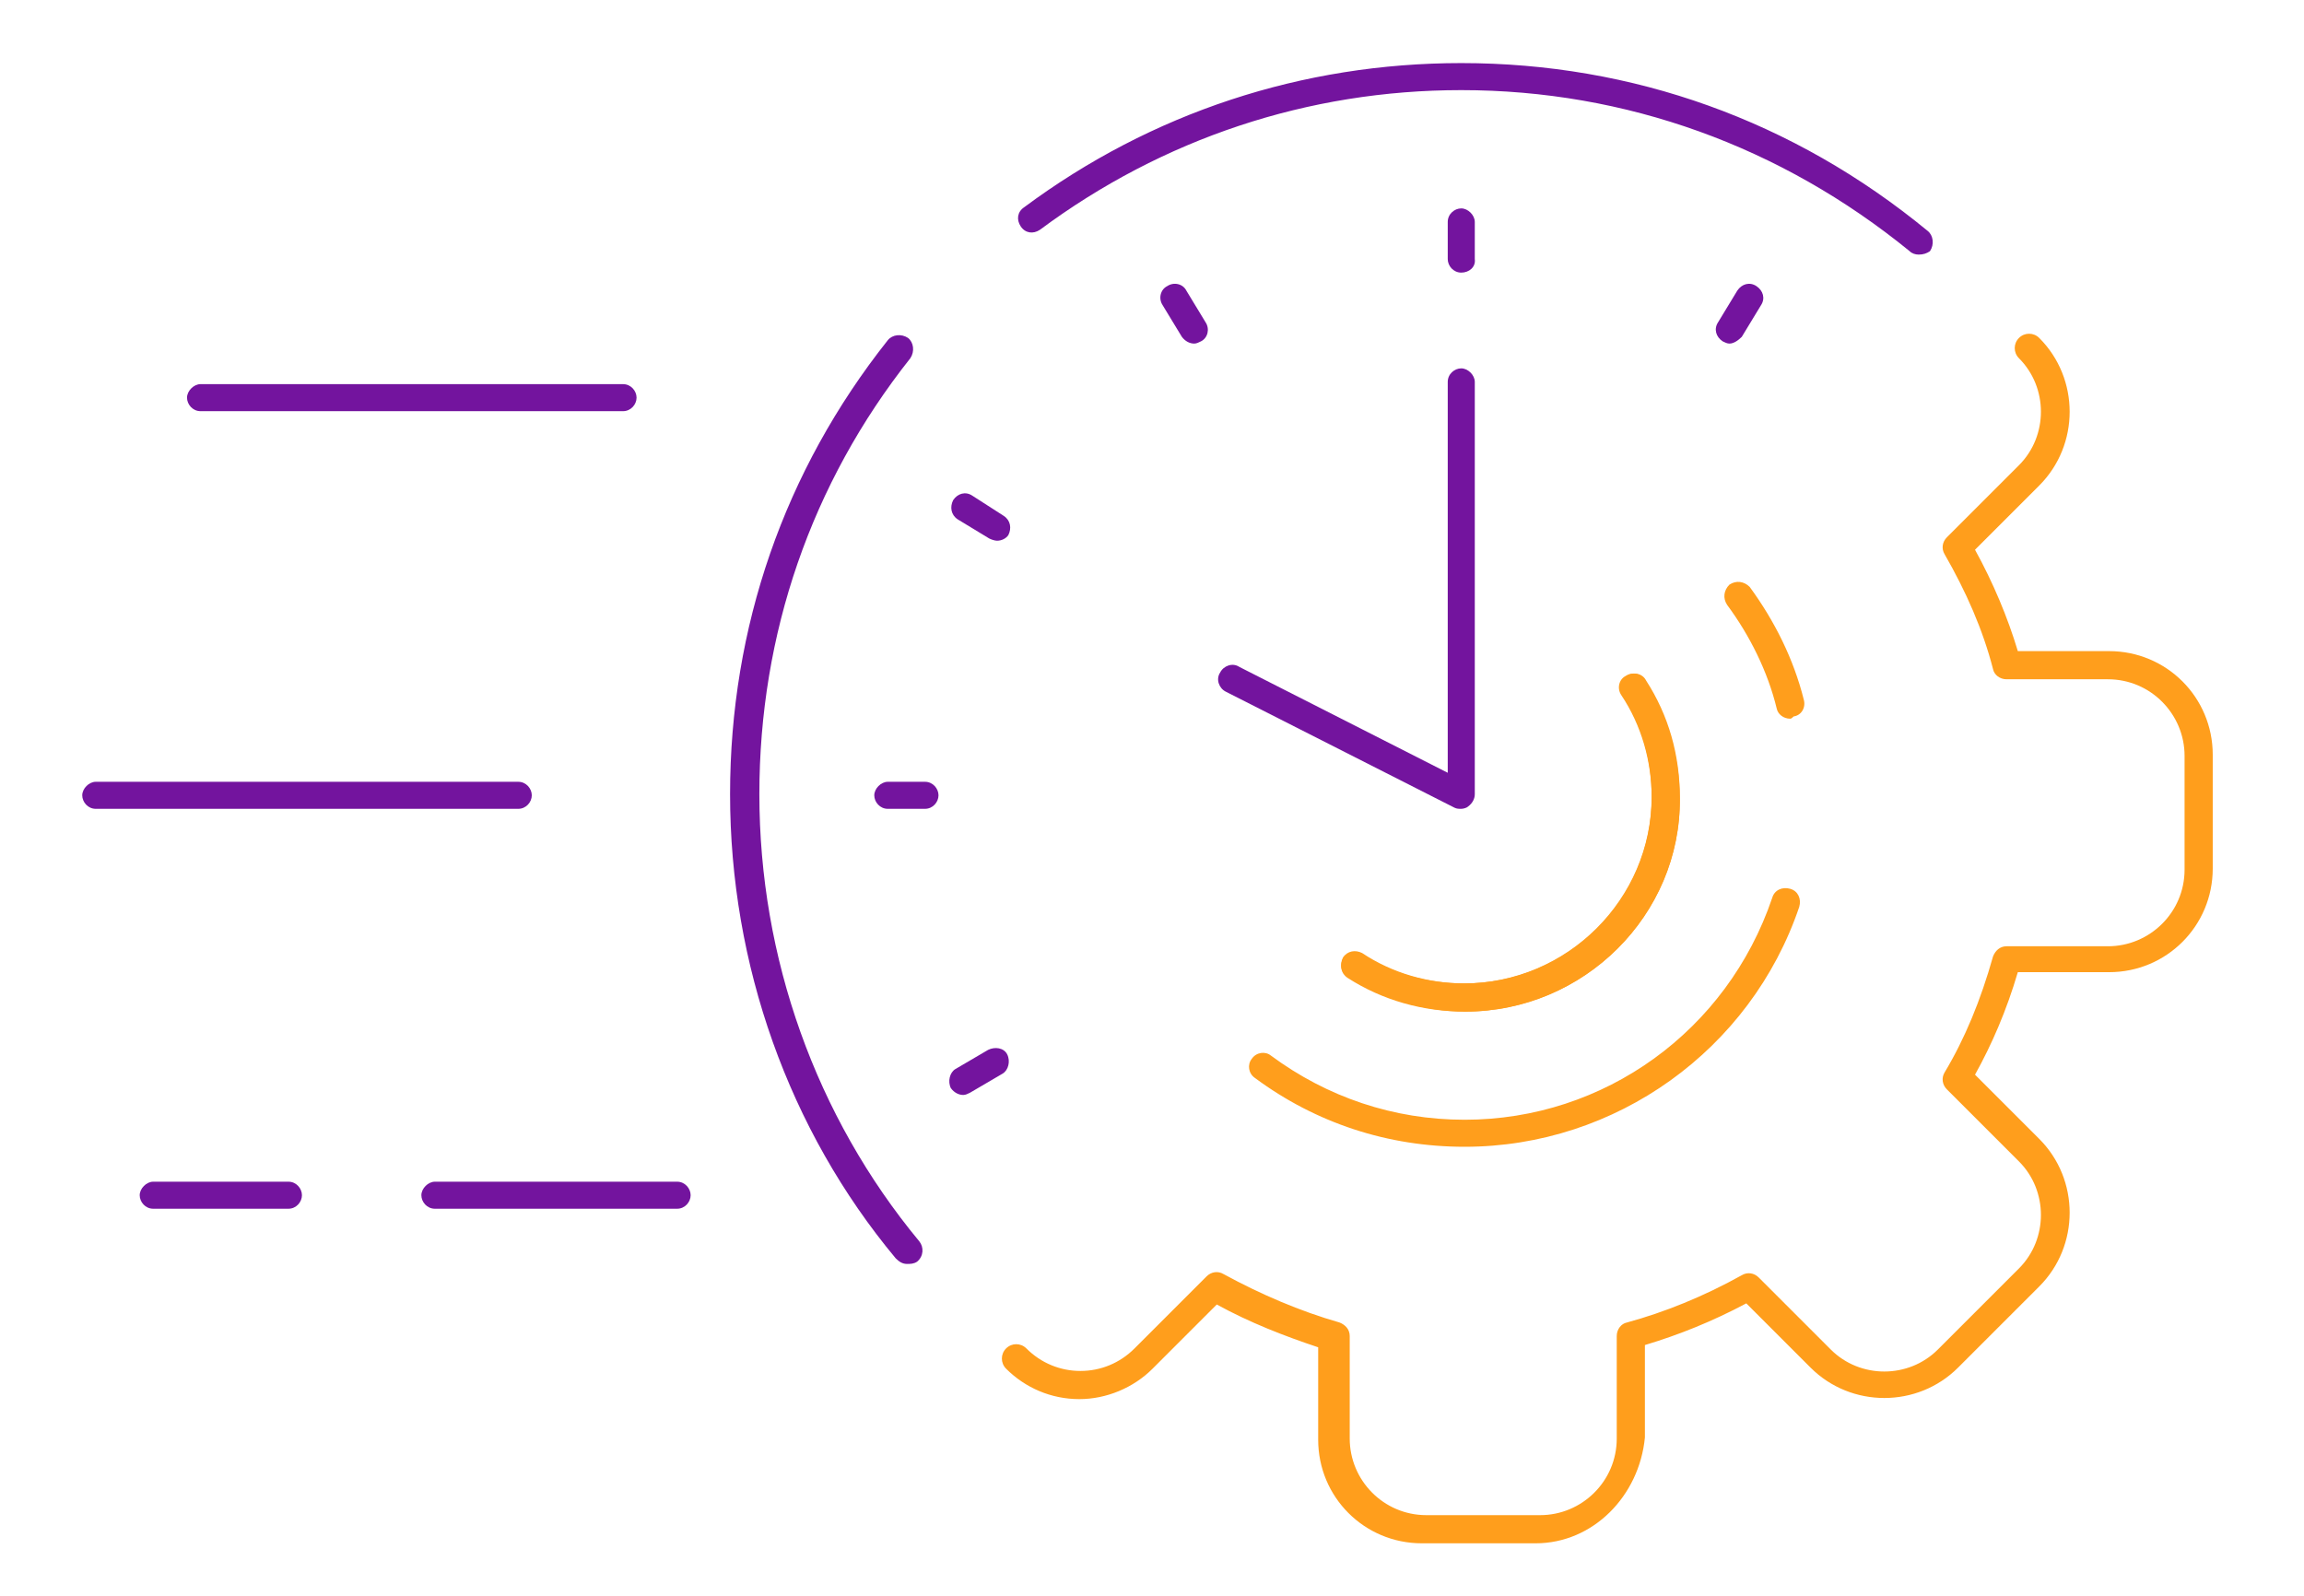
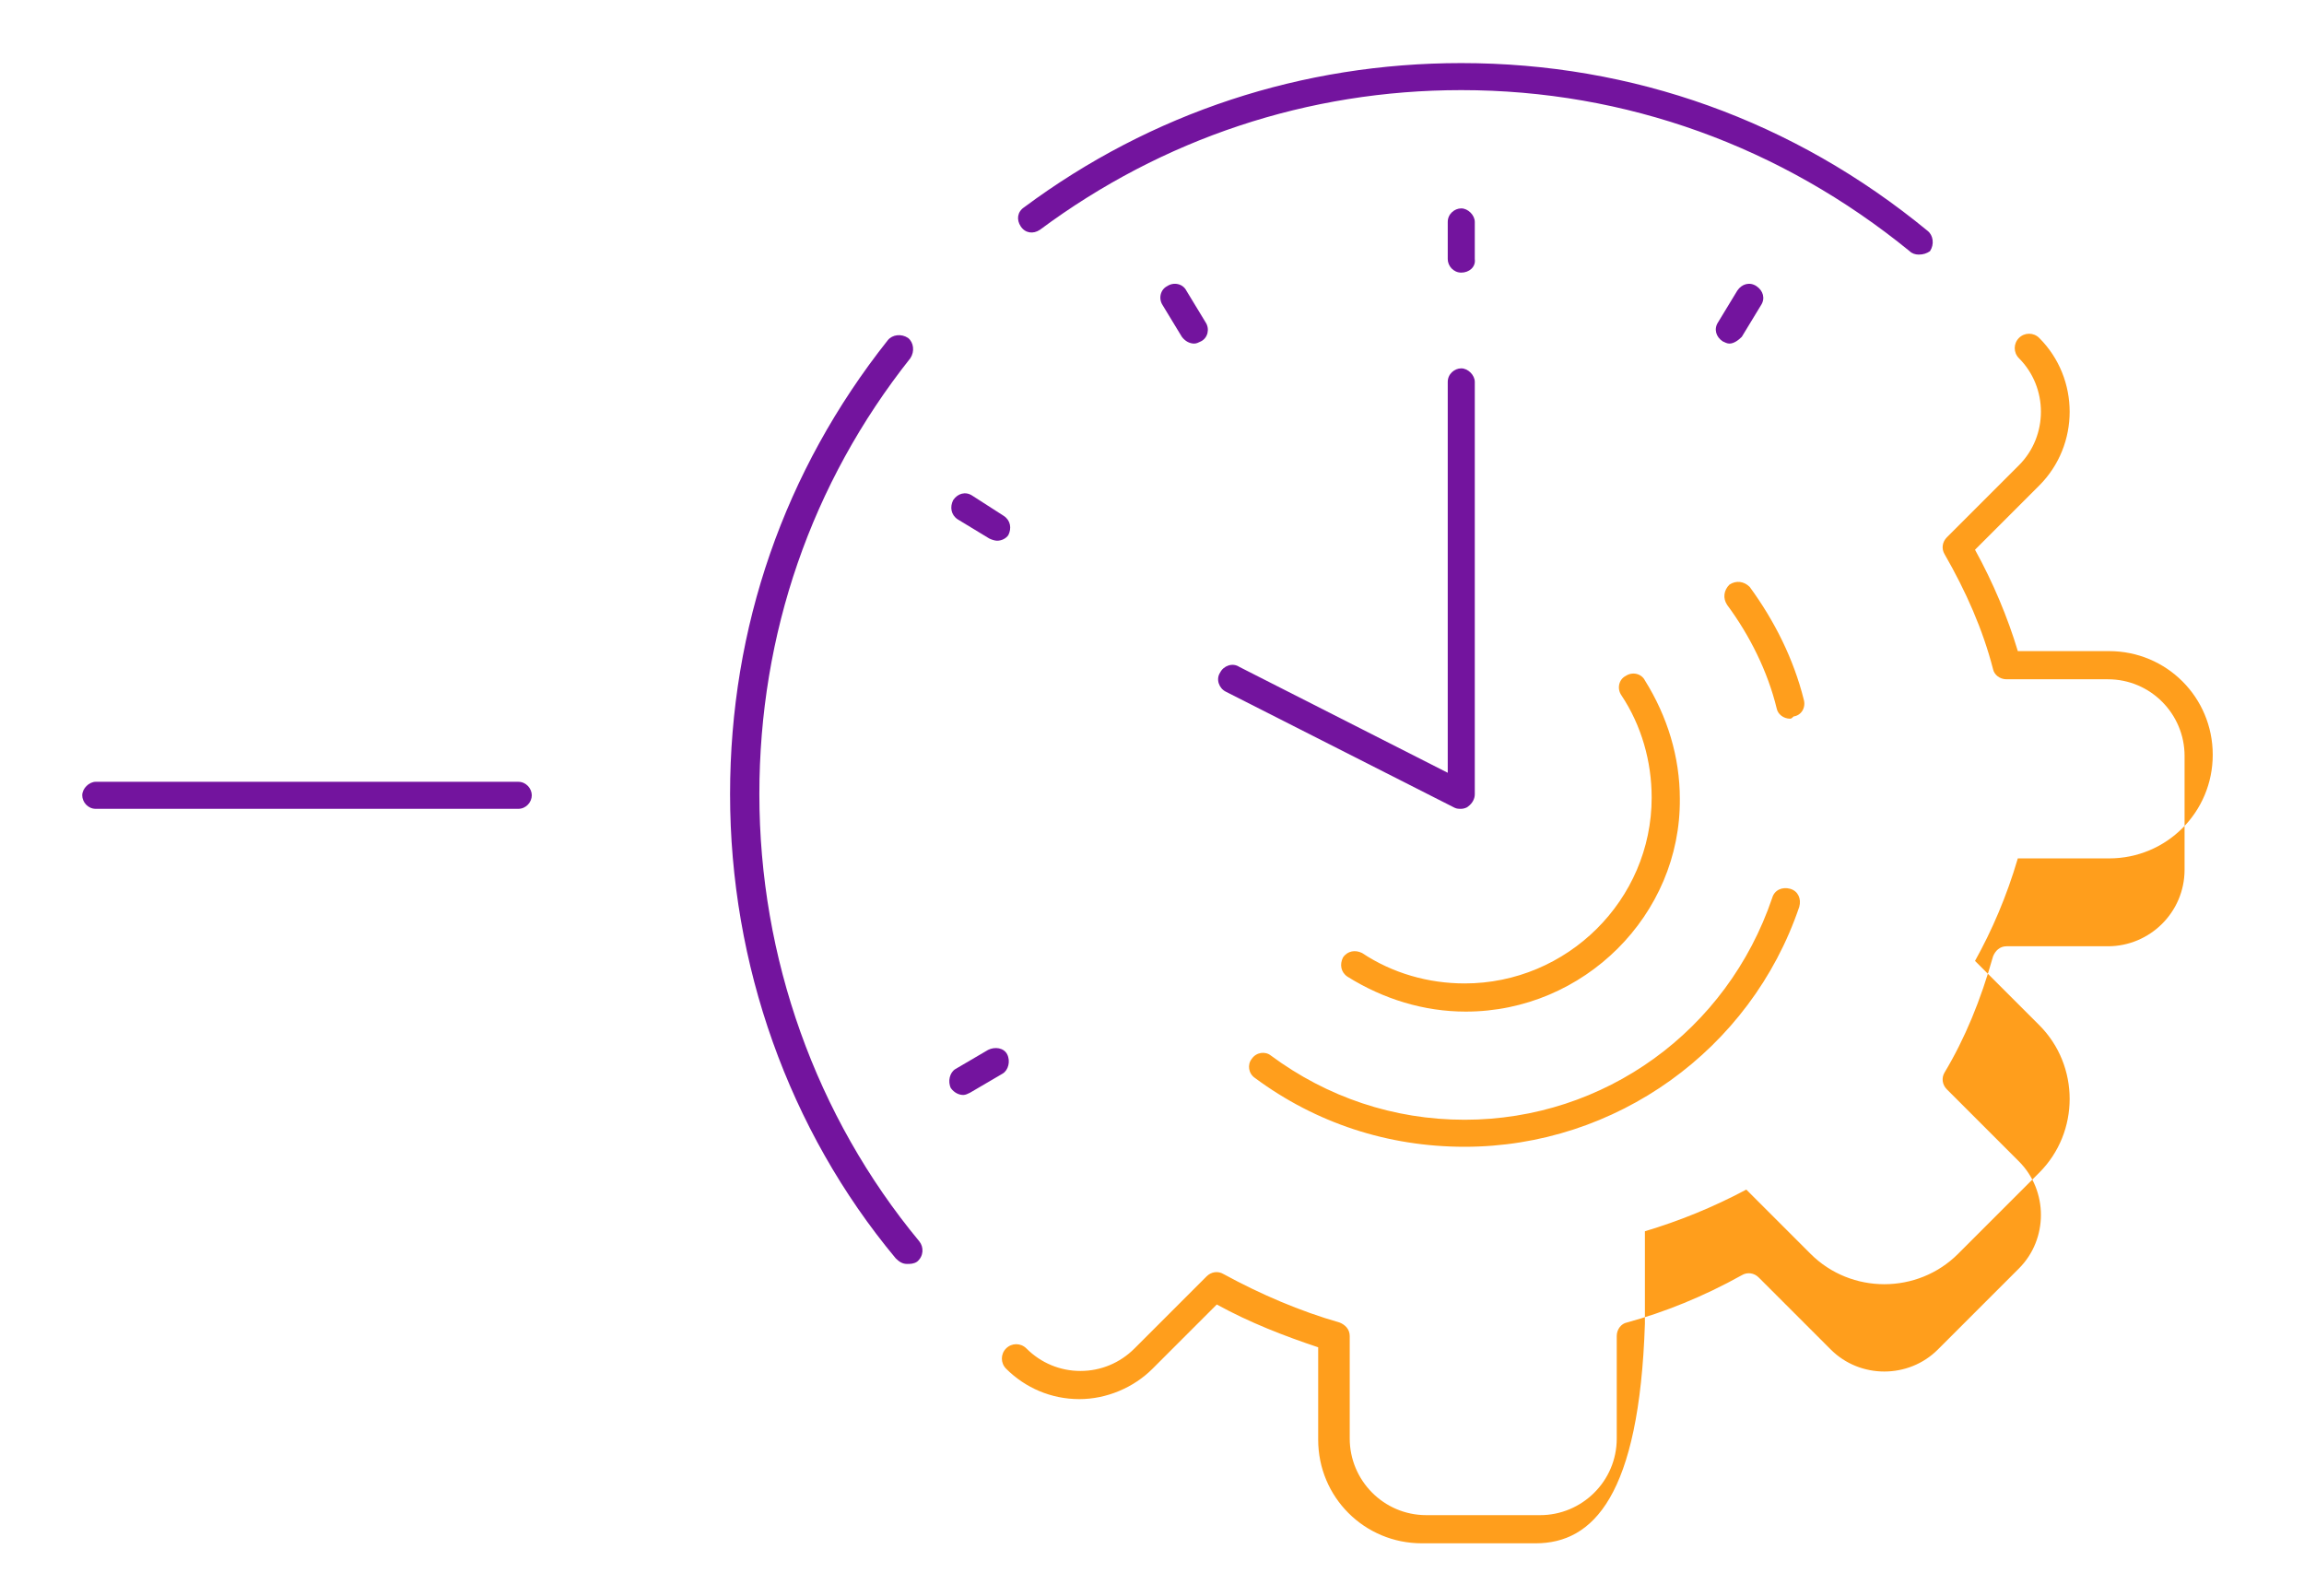
<svg xmlns="http://www.w3.org/2000/svg" version="1.1" id="Ebene_1" x="0px" y="0px" viewBox="0 0 204.5 141.7" style="enable-background:new 0 0 204.5 141.7;" xml:space="preserve">
  <g>
    <path style="fill:#73149E;" d="M170.3,22.6c-0.3,0-0.6-0.1-0.8-0.3C158.1,13,144.3,8,129.7,8c-13.6,0-26.5,4.3-37.4,12.4   c-0.6,0.4-1.3,0.3-1.7-0.3c-0.4-0.6-0.3-1.3,0.3-1.7c11.3-8.4,24.7-12.8,38.8-12.8c15.2,0,29.5,5.1,41.4,14.9   c0.5,0.4,0.6,1.2,0.2,1.8C171,22.5,170.7,22.6,170.3,22.6z" />
    <path style="fill:#73149E;" d="M80.5,112.2c-0.4,0-0.7-0.2-1-0.5C70,100.3,64.8,85.6,64.8,70.5c0-14.8,4.8-28.7,14-40.3   c0.4-0.5,1.2-0.6,1.8-0.2c0.5,0.4,0.6,1.2,0.2,1.8c-8.8,11.1-13.4,24.5-13.4,38.7c0,14.5,5,28.6,14.2,39.7c0.4,0.5,0.4,1.3-0.2,1.8   C81.1,112.2,80.8,112.2,80.5,112.2z" />
    <path style="fill:#FF9E1C;" d="M130.1,89.8c-3.7,0-7.3-1.1-10.5-3.1c-0.6-0.4-0.7-1.1-0.4-1.7c0.4-0.6,1.1-0.7,1.7-0.4   c2.7,1.8,5.9,2.7,9.1,2.7c9.1,0,16.6-7.4,16.6-16.5c0-3.2-0.9-6.4-2.7-9.1c-0.4-0.6-0.2-1.4,0.4-1.7c0.6-0.4,1.4-0.2,1.7,0.4   c2,3.2,3.1,6.8,3.1,10.5C149.2,81.2,140.6,89.8,130.1,89.8z" />
-     <path style="fill:#FF9E1C;" d="M136.3,137h-10.1c-5.1,0-9.2-4.1-9.2-9.2v-8.2c-3-1-6.1-2.2-9-3.8l-5.7,5.7   c-1.7,1.7-4.1,2.7-6.5,2.7c-2.5,0-4.8-1-6.5-2.7c-0.5-0.5-0.5-1.3,0-1.8s1.3-0.5,1.8,0c1.3,1.3,3,2,4.8,2c1.8,0,3.5-0.7,4.8-2   l6.4-6.4c0.4-0.4,1-0.5,1.5-0.2c3.3,1.8,6.8,3.3,10.3,4.3c0.5,0.2,0.9,0.6,0.9,1.2v9.1c0,3.7,3,6.8,6.8,6.8h10.1   c3.7,0,6.8-3,6.8-6.8v-9.1c0-0.6,0.4-1.1,0.9-1.2c3.3-0.9,6.8-2.3,10.2-4.2c0.5-0.3,1.1-0.2,1.5,0.2l6.4,6.4c2.6,2.6,6.9,2.6,9.5,0   l7.2-7.2c2.6-2.6,2.6-6.9,0-9.5l-6.4-6.4c-0.4-0.4-0.5-1-0.2-1.5c1.8-3,3.2-6.4,4.3-10.3c0.2-0.5,0.6-0.9,1.2-0.9h9   c3.7,0,6.8-3,6.8-6.8V67.1c0-3.7-3-6.8-6.8-6.8h-9c-0.6,0-1.1-0.4-1.2-0.9c-0.9-3.5-2.4-6.9-4.3-10.2c-0.3-0.5-0.2-1.1,0.2-1.5   l6.4-6.4c2.6-2.6,2.6-6.9,0-9.5c-0.5-0.5-0.5-1.3,0-1.8c0.5-0.5,1.3-0.5,1.8,0c3.6,3.6,3.6,9.5,0,13.1l-5.7,5.7   c1.6,2.9,2.9,6,3.8,9h8.1c5.1,0,9.2,4.1,9.2,9.2v10.1c0,5.1-4.1,9.2-9.2,9.2h-8.1c-1,3.4-2.3,6.4-3.8,9.1l5.7,5.7   c3.6,3.6,3.6,9.5,0,13.1l-7.2,7.2c-3.6,3.6-9.5,3.6-13.1,0l-5.7-5.7c-3,1.6-6,2.8-9,3.7v8.2C145.5,132.8,141.4,137,136.3,137z" />
+     <path style="fill:#FF9E1C;" d="M136.3,137h-10.1c-5.1,0-9.2-4.1-9.2-9.2v-8.2c-3-1-6.1-2.2-9-3.8l-5.7,5.7   c-1.7,1.7-4.1,2.7-6.5,2.7c-2.5,0-4.8-1-6.5-2.7c-0.5-0.5-0.5-1.3,0-1.8s1.3-0.5,1.8,0c1.3,1.3,3,2,4.8,2c1.8,0,3.5-0.7,4.8-2   l6.4-6.4c0.4-0.4,1-0.5,1.5-0.2c3.3,1.8,6.8,3.3,10.3,4.3c0.5,0.2,0.9,0.6,0.9,1.2v9.1c0,3.7,3,6.8,6.8,6.8h10.1   c3.7,0,6.8-3,6.8-6.8v-9.1c0-0.6,0.4-1.1,0.9-1.2c3.3-0.9,6.8-2.3,10.2-4.2c0.5-0.3,1.1-0.2,1.5,0.2l6.4,6.4c2.6,2.6,6.9,2.6,9.5,0   l7.2-7.2c2.6-2.6,2.6-6.9,0-9.5l-6.4-6.4c-0.4-0.4-0.5-1-0.2-1.5c1.8-3,3.2-6.4,4.3-10.3c0.2-0.5,0.6-0.9,1.2-0.9h9   c3.7,0,6.8-3,6.8-6.8V67.1c0-3.7-3-6.8-6.8-6.8h-9c-0.6,0-1.1-0.4-1.2-0.9c-0.9-3.5-2.4-6.9-4.3-10.2c-0.3-0.5-0.2-1.1,0.2-1.5   l6.4-6.4c2.6-2.6,2.6-6.9,0-9.5c-0.5-0.5-0.5-1.3,0-1.8c0.5-0.5,1.3-0.5,1.8,0c3.6,3.6,3.6,9.5,0,13.1l-5.7,5.7   c1.6,2.9,2.9,6,3.8,9h8.1c5.1,0,9.2,4.1,9.2,9.2c0,5.1-4.1,9.2-9.2,9.2h-8.1c-1,3.4-2.3,6.4-3.8,9.1l5.7,5.7   c3.6,3.6,3.6,9.5,0,13.1l-7.2,7.2c-3.6,3.6-9.5,3.6-13.1,0l-5.7-5.7c-3,1.6-6,2.8-9,3.7v8.2C145.5,132.8,141.4,137,136.3,137z" />
    <path style="fill:#73149E;" d="M129.7,71.8c-0.2,0-0.4,0-0.6-0.1l-20.3-10.3c-0.6-0.3-0.9-1.1-0.5-1.7c0.3-0.6,1.1-0.9,1.7-0.5   l18.5,9.4V33.9c0-0.7,0.6-1.2,1.2-1.2s1.2,0.6,1.2,1.2v36.6c0,0.4-0.2,0.8-0.6,1.1C130.2,71.7,129.9,71.8,129.7,71.8z" />
-     <path style="fill:#73149E;" d="M82.1,71.8h-3.3c-0.7,0-1.2-0.6-1.2-1.2s0.6-1.2,1.2-1.2h3.3c0.7,0,1.2,0.6,1.2,1.2   S82.8,71.8,82.1,71.8z" />
    <path style="fill:#73149E;" d="M129.7,24.2c-0.7,0-1.2-0.6-1.2-1.2v-3.3c0-0.7,0.6-1.2,1.2-1.2s1.2,0.6,1.2,1.2V23   C131,23.7,130.4,24.2,129.7,24.2z" />
    <path style="fill:#73149E;" d="M88.5,48c-0.2,0-0.5-0.1-0.7-0.2L85,46.1c-0.6-0.4-0.7-1.1-0.4-1.7c0.4-0.6,1.1-0.8,1.7-0.4l2.8,1.8   c0.6,0.4,0.7,1.1,0.4,1.7C89.3,47.8,88.9,48,88.5,48z" />
    <path style="fill:#73149E;" d="M106,30.5c-0.4,0-0.8-0.2-1.1-0.6l-1.7-2.8c-0.4-0.6-0.2-1.4,0.4-1.7c0.6-0.4,1.4-0.2,1.7,0.4   l1.7,2.8c0.4,0.6,0.2,1.4-0.4,1.7C106.4,30.4,106.2,30.5,106,30.5z" />
    <path style="fill:#73149E;" d="M153.5,30.5c-0.2,0-0.4-0.1-0.6-0.2c-0.6-0.4-0.8-1.1-0.4-1.7l1.7-2.8c0.4-0.6,1.1-0.8,1.7-0.4   c0.6,0.4,0.8,1.1,0.4,1.7l-1.7,2.8C154.3,30.2,153.9,30.5,153.5,30.5z" />
    <path style="fill:#73149E;" d="M85.5,97.2c-0.4,0-0.8-0.2-1.1-0.6c-0.3-0.6-0.1-1.4,0.4-1.7l2.9-1.7c0.6-0.3,1.4-0.2,1.7,0.4   c0.3,0.6,0.1,1.4-0.4,1.7L86.1,97C85.9,97.1,85.7,97.2,85.5,97.2z" />
-     <path style="fill:#FF9E1C;" d="M130,89.8c-3.7,0-7.3-1-10.4-3c-0.6-0.4-0.7-1.1-0.4-1.7c0.4-0.6,1.1-0.7,1.7-0.4   c2.6,1.7,5.8,2.6,9,2.6c9.2,0,16.7-7.5,16.7-16.6c0-3.3-0.9-6.4-2.6-9c-0.4-0.6-0.2-1.4,0.4-1.7c0.6-0.4,1.4-0.2,1.7,0.4   c2,3.1,3,6.6,3,10.4C149.2,81.2,140.6,89.8,130,89.8z" />
    <path style="fill:#FF9E1C;" d="M130,101.8c-6.8,0-13.2-2.1-18.6-6.1c-0.6-0.4-0.7-1.2-0.3-1.7c0.4-0.6,1.2-0.7,1.7-0.3   c5,3.7,10.9,5.7,17.2,5.7c12.4,0,23.3-7.9,27.3-19.7c0.2-0.7,0.9-1,1.6-0.8c0.7,0.2,1,0.9,0.8,1.6   C155.4,93.2,143.4,101.8,130,101.8z" />
    <path style="fill:#FF9E1C;" d="M158.9,63.8c-0.6,0-1.1-0.4-1.2-0.9c-0.8-3.3-2.4-6.5-4.4-9.2c-0.4-0.6-0.3-1.3,0.2-1.8   c0.6-0.4,1.3-0.3,1.8,0.2c2.2,3,3.9,6.4,4.8,10c0.2,0.7-0.2,1.4-0.9,1.5C159.1,63.7,159,63.8,158.9,63.8z" />
-     <path style="fill:#73149E;" d="M55.3,36.5H17.8c-0.7,0-1.2-0.6-1.2-1.2s0.6-1.2,1.2-1.2h37.5c0.7,0,1.2,0.6,1.2,1.2   S56,36.5,55.3,36.5z" />
    <path style="fill:#73149E;" d="M46,71.8H8.5c-0.7,0-1.2-0.6-1.2-1.2s0.6-1.2,1.2-1.2H46c0.7,0,1.2,0.6,1.2,1.2S46.7,71.8,46,71.8z" />
-     <path style="fill:#73149E;" d="M60.1,107.3H38.6c-0.7,0-1.2-0.6-1.2-1.2s0.6-1.2,1.2-1.2h21.5c0.7,0,1.2,0.6,1.2,1.2   S60.8,107.3,60.1,107.3z" />
-     <path style="fill:#73149E;" d="M25.6,107.3h-12c-0.7,0-1.2-0.6-1.2-1.2s0.6-1.2,1.2-1.2h12c0.7,0,1.2,0.6,1.2,1.2   S26.3,107.3,25.6,107.3z" />
  </g>
</svg>